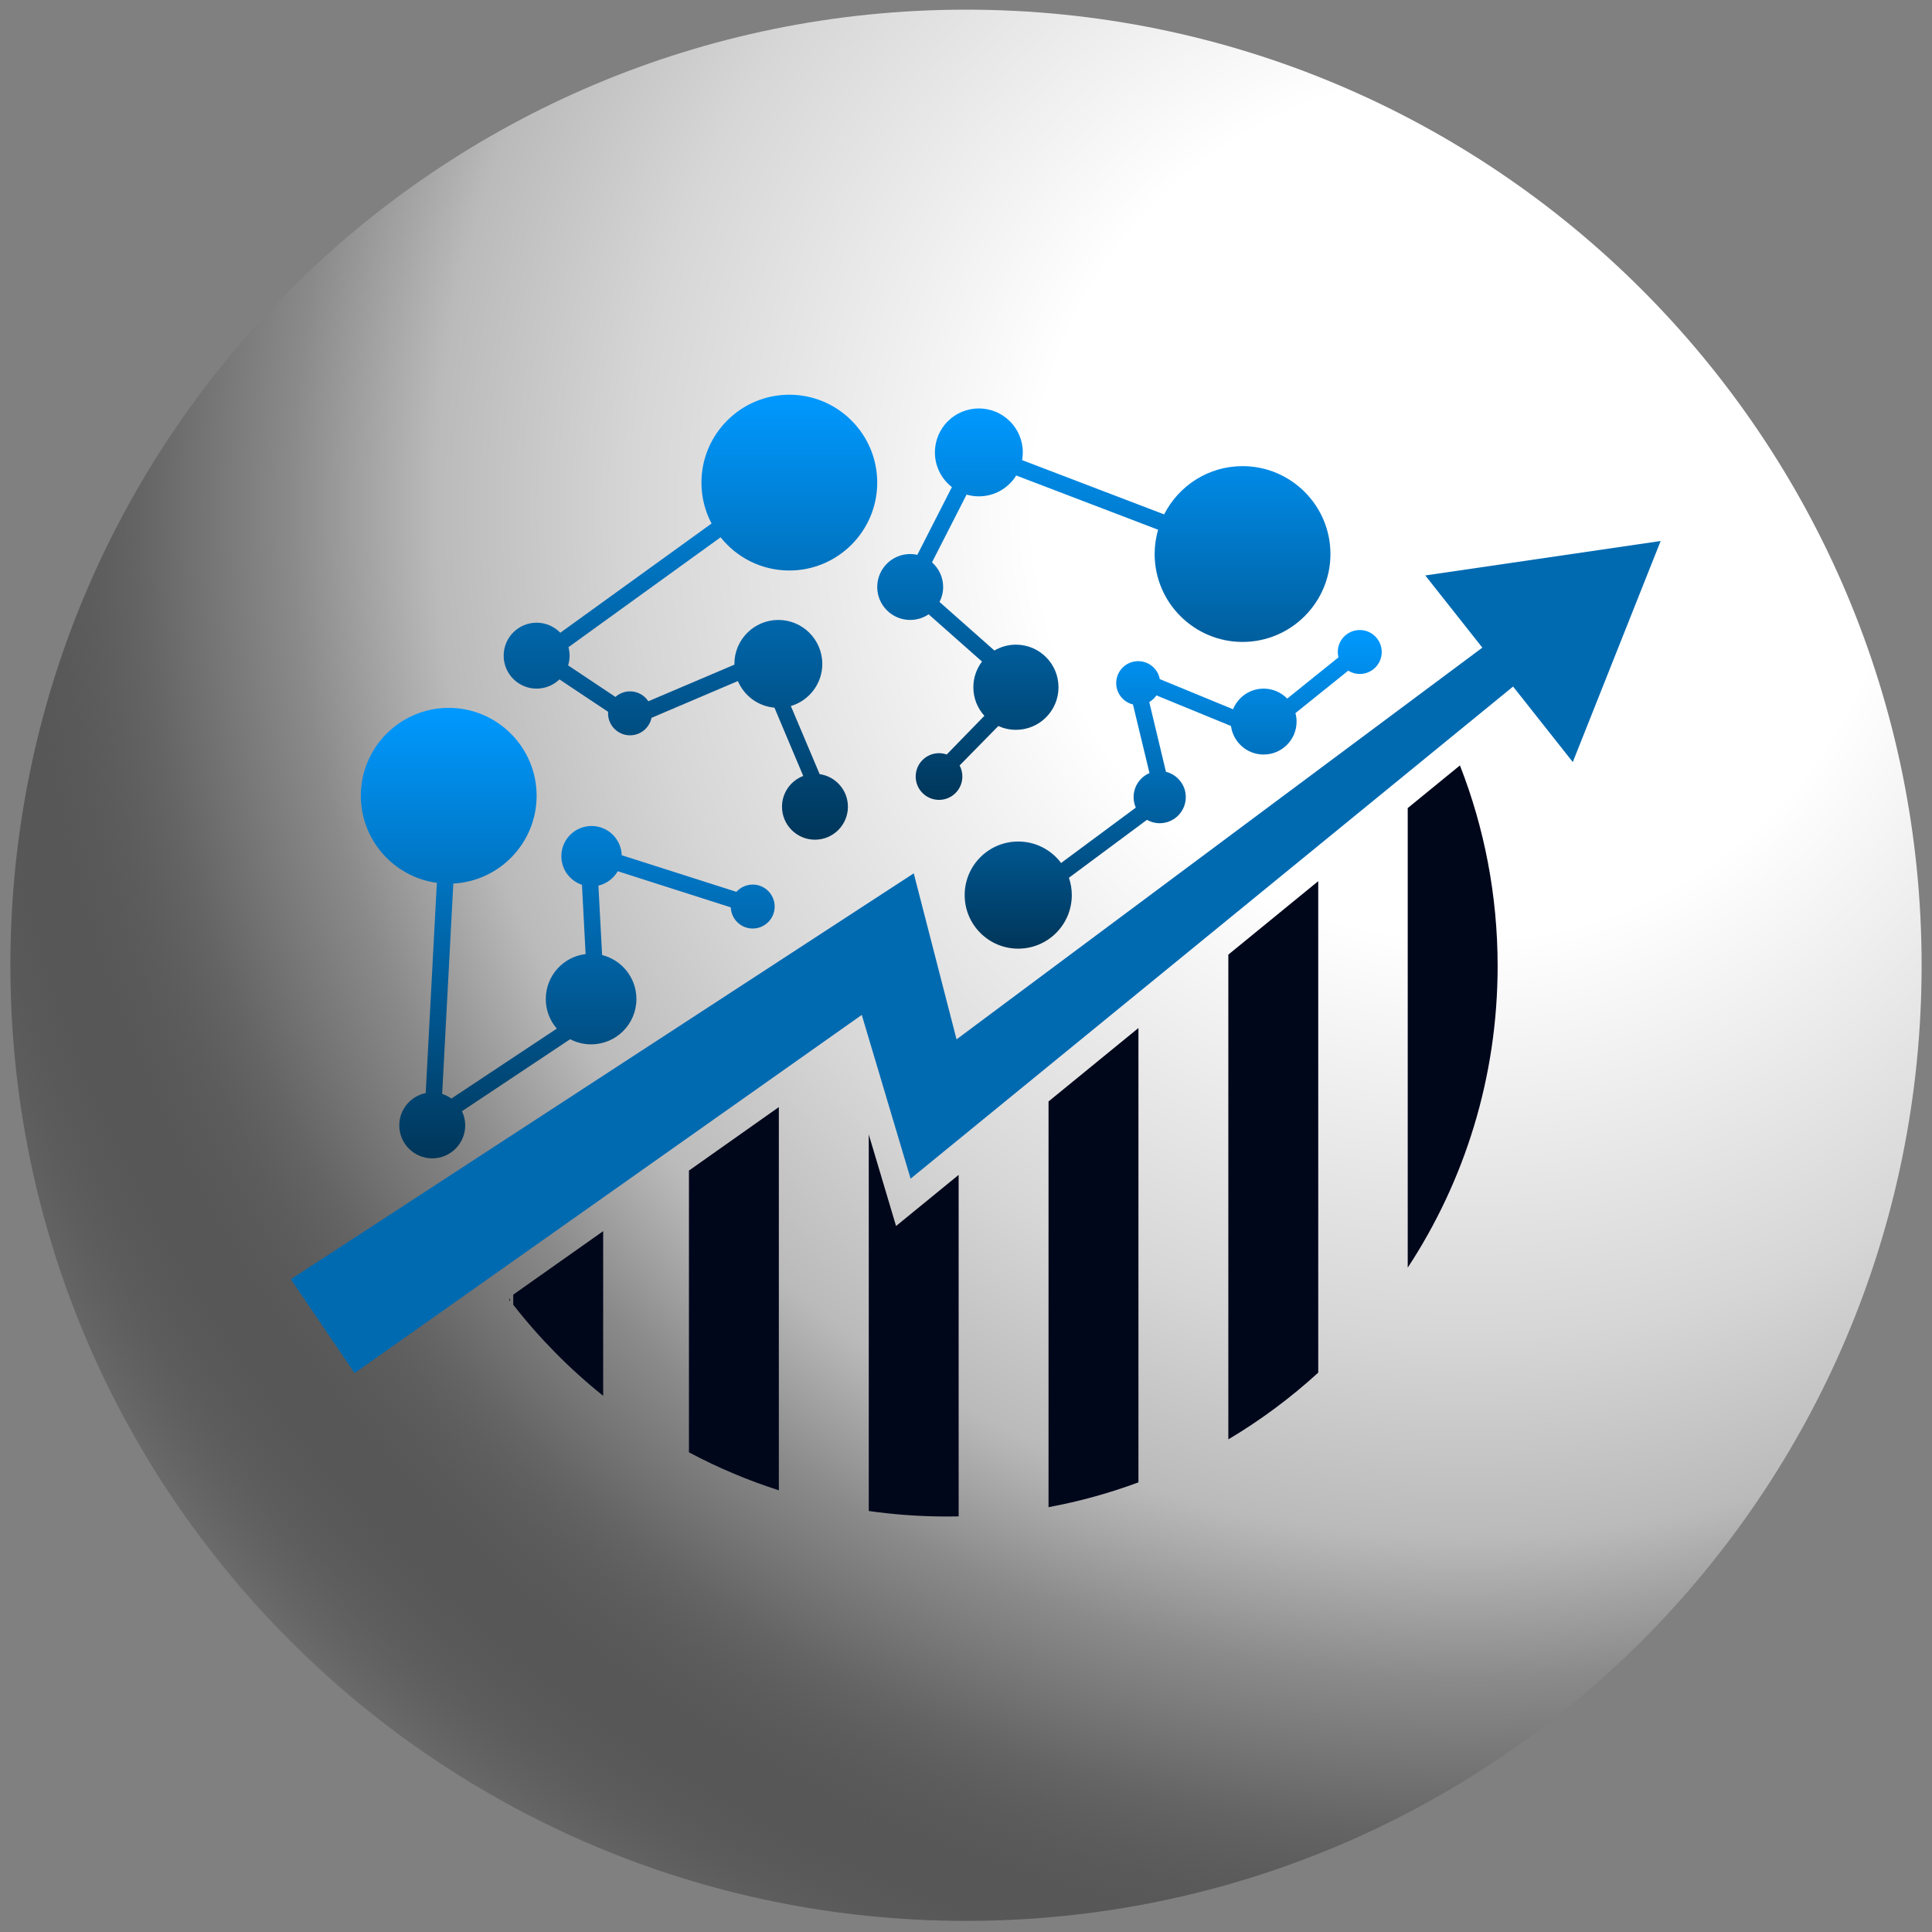
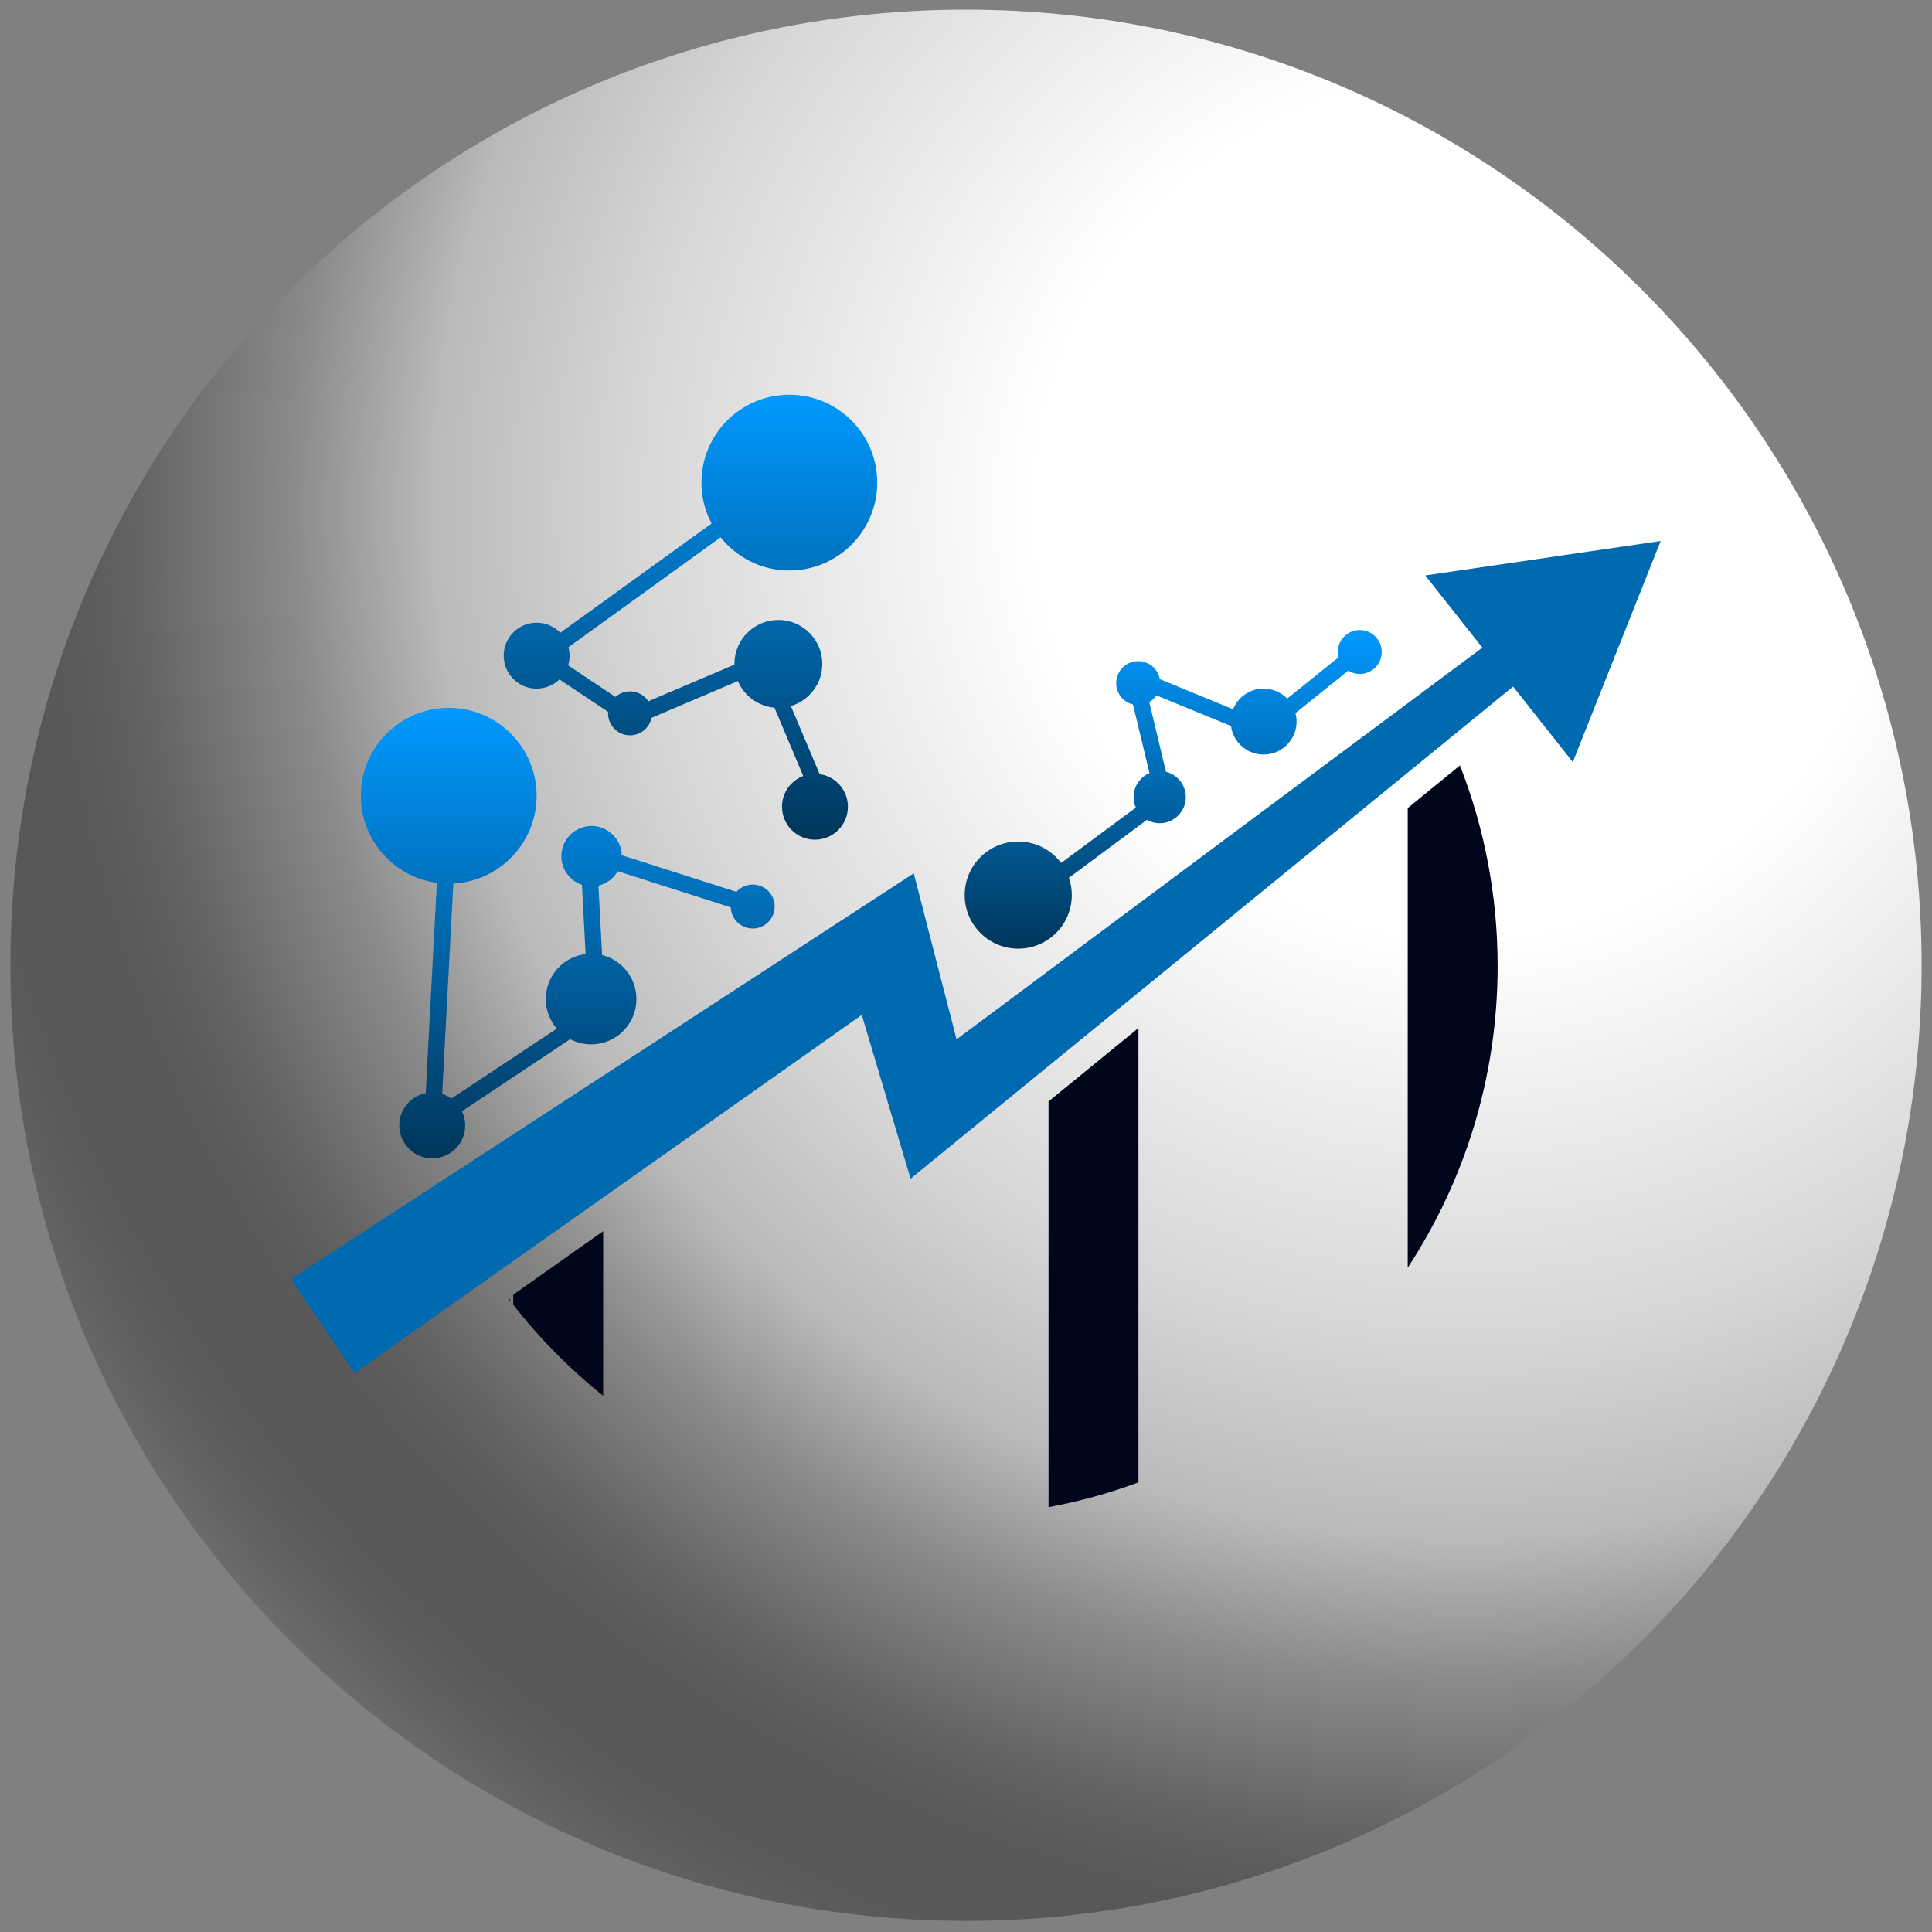
<svg xmlns="http://www.w3.org/2000/svg" width="93" height="93" viewBox="0 0 93 93" fill="none">
  <rect x="0" y="0" width="93" height="93" fill="#808080" stroke="none" />
  <g clip-path="url(#clip0_3336_4970)">
    <circle cx="44.281" cy="46.236" r="49" fill="url(#paint0_radial_3336_4970)" />
    <path d="M29.034 59.264V67.189C27.427 65.902 25.974 64.43 24.706 62.807V62.32L29.034 59.264Z" fill="#00071B" />
-     <path d="M37.491 53.291V71.739C35.986 71.256 34.539 70.642 33.164 69.91V56.347L37.491 53.291Z" fill="#00071B" />
-     <path d="M46.146 56.555V72.994C45.962 72.999 45.778 73 45.593 73C44.312 73 43.052 72.91 41.819 72.734V54.608L43.133 59.016L46.146 56.555Z" fill="#00071B" />
    <path d="M54.801 49.485V71.356C53.41 71.872 51.963 72.274 50.473 72.55V53.02L54.801 49.485Z" fill="#00071B" />
-     <path d="M63.456 42.416V66.073C62.13 67.286 60.681 68.363 59.128 69.287V45.952L63.456 42.416Z" fill="#00071B" />
    <path d="M72.091 46.502C72.091 51.862 70.5 56.851 67.763 61.021V38.898L70.276 36.845C71.448 39.837 72.091 43.094 72.091 46.502Z" fill="#00071B" />
    <path d="M24.579 62.584L24.509 62.634V62.484C24.532 62.517 24.556 62.55 24.579 62.584Z" fill="#333333" />
    <path d="M36.233 42.58C35.921 42.58 35.642 42.716 35.448 42.93L29.928 41.168C29.904 40.386 29.264 39.76 28.476 39.76C27.673 39.76 27.021 40.411 27.021 41.214C27.021 41.855 27.437 42.399 28.013 42.592L28.189 45.925C27.109 46.055 26.272 46.974 26.272 48.09C26.272 48.634 26.472 49.132 26.802 49.514L21.727 52.881C21.593 52.785 21.445 52.709 21.284 52.659L21.821 42.531C24.052 42.416 25.831 40.565 25.831 38.305C25.831 35.972 23.933 34.074 21.6 34.074C19.267 34.074 17.369 35.972 17.369 38.305C17.369 40.444 18.965 42.217 21.028 42.497L20.492 52.617C19.767 52.763 19.22 53.404 19.22 54.172C19.22 55.048 19.931 55.759 20.807 55.759C21.683 55.759 22.394 55.048 22.394 54.172C22.394 53.928 22.337 53.697 22.238 53.49L27.445 50.024C27.747 50.182 28.09 50.272 28.454 50.272C29.659 50.272 30.635 49.295 30.635 48.09C30.635 47.067 29.932 46.209 28.983 45.973L28.806 42.63C29.204 42.537 29.538 42.282 29.736 41.938L35.177 43.678C35.198 44.243 35.662 44.696 36.233 44.696C36.817 44.696 37.29 44.222 37.29 43.638C37.29 43.054 36.817 42.58 36.233 42.58Z" fill="url(#paint1_linear_3336_4970)" />
    <path d="M65.454 30.327C64.87 30.327 64.396 30.801 64.396 31.385C64.396 31.474 64.408 31.56 64.429 31.643L61.962 33.628C61.674 33.332 61.272 33.148 60.826 33.148C60.16 33.148 59.591 33.559 59.355 34.141L55.828 32.69C55.737 32.198 55.306 31.826 54.788 31.826C54.204 31.826 53.73 32.299 53.73 32.883C53.73 33.381 54.074 33.797 54.537 33.91L55.333 37.214C54.883 37.405 54.568 37.851 54.568 38.37C54.568 38.55 54.606 38.721 54.674 38.876L51.078 41.541C50.608 40.914 49.859 40.508 49.014 40.508C47.59 40.508 46.436 41.662 46.436 43.086C46.436 44.51 47.59 45.665 49.014 45.665C50.438 45.665 51.593 44.51 51.593 43.086C51.593 42.794 51.544 42.514 51.454 42.253L55.209 39.465C55.391 39.567 55.6 39.627 55.824 39.627C56.517 39.627 57.08 39.064 57.08 38.37C57.08 37.781 56.673 37.287 56.125 37.152L55.322 33.795C55.459 33.715 55.577 33.605 55.666 33.474L59.255 34.946C59.359 35.722 60.022 36.321 60.826 36.321C61.703 36.321 62.413 35.611 62.413 34.734C62.413 34.593 62.393 34.457 62.358 34.327L64.898 32.284C65.06 32.384 65.25 32.443 65.454 32.443C66.038 32.443 66.512 31.969 66.512 31.385C66.512 30.801 66.038 30.327 65.454 30.327Z" fill="url(#paint2_linear_3336_4970)" />
-     <path d="M46.192 36.847L48.056 34.948C48.315 35.065 48.602 35.131 48.904 35.131C50.036 35.131 50.953 34.214 50.953 33.082C50.953 31.95 50.036 31.032 48.904 31.032C48.526 31.032 48.172 31.135 47.867 31.314L45.226 28.976C45.336 28.76 45.4 28.515 45.4 28.256C45.4 27.783 45.192 27.36 44.864 27.069L46.528 23.808C46.715 23.863 46.914 23.892 47.119 23.892C47.879 23.892 48.545 23.491 48.918 22.889L55.747 25.499C55.64 25.871 55.581 26.263 55.581 26.669C55.581 29.002 57.479 30.9 59.812 30.9C62.145 30.9 64.043 29.002 64.043 26.669C64.043 24.336 62.145 22.438 59.812 22.438C58.165 22.438 56.736 23.384 56.038 24.761L49.201 22.148C49.223 22.027 49.234 21.903 49.234 21.777C49.234 20.608 48.287 19.661 47.119 19.661C45.95 19.661 45.003 20.608 45.003 21.777C45.003 22.456 45.324 23.06 45.821 23.447L44.158 26.707C44.047 26.683 43.932 26.669 43.813 26.669C42.937 26.669 42.227 27.379 42.227 28.256C42.227 29.132 42.937 29.842 43.813 29.842C44.142 29.842 44.447 29.742 44.701 29.571L47.27 31.845C47.009 32.189 46.854 32.617 46.854 33.082C46.854 33.611 47.055 34.093 47.385 34.457L45.572 36.319C45.456 36.278 45.331 36.255 45.202 36.255C44.581 36.255 44.078 36.758 44.078 37.379C44.078 37.999 44.581 38.503 45.202 38.503C45.822 38.503 46.325 37.999 46.325 37.379C46.325 37.187 46.277 37.006 46.192 36.847Z" fill="url(#paint3_linear_3336_4970)" />
    <path d="M37.996 27.462C40.329 27.462 42.227 25.564 42.227 23.231C42.227 20.898 40.329 19 37.996 19C35.663 19 33.765 20.898 33.765 23.231C33.765 23.942 33.941 24.611 34.252 25.2L26.971 30.458C26.682 30.16 26.279 29.974 25.831 29.974C24.955 29.974 24.245 30.685 24.245 31.561C24.245 32.438 24.955 33.148 25.831 33.148C26.258 33.148 26.645 32.978 26.93 32.704L29.273 34.266C29.271 34.29 29.269 34.314 29.269 34.338C29.269 34.922 29.743 35.396 30.327 35.396C30.837 35.396 31.262 35.035 31.362 34.554L35.519 32.784C35.817 33.487 36.485 33.995 37.279 34.065L38.665 37.352C38.068 37.579 37.643 38.156 37.643 38.833C37.643 39.709 38.353 40.42 39.229 40.42C40.106 40.42 40.816 39.709 40.816 38.833C40.816 38.034 40.224 37.374 39.455 37.264L38.069 33.986C38.944 33.727 39.583 32.917 39.583 31.958C39.583 30.79 38.635 29.842 37.467 29.842C36.299 29.842 35.351 30.79 35.351 31.958C35.351 31.97 35.352 31.981 35.352 31.993L31.21 33.757C31.021 33.47 30.697 33.28 30.327 33.28C30.057 33.28 29.812 33.382 29.625 33.548L27.348 32.029C27.393 31.881 27.418 31.724 27.418 31.561C27.418 31.42 27.398 31.284 27.363 31.154L34.687 25.864C35.463 26.837 36.657 27.462 37.996 27.462Z" fill="url(#paint4_linear_3336_4970)" />
    <path d="M79.938 26.042L68.608 27.7L71.355 31.175L46.045 50.031L44.711 44.856L43.985 42.039L41.481 43.67L14 61.577L17.067 66.097L41.483 48.854L42.98 53.878L43.833 56.738L46.081 54.901L72.835 33.048L75.709 36.683L79.938 26.042Z" fill="#006AB1" />
  </g>
  <defs>
    <radialGradient id="paint0_radial_3336_4970" cx="0" cy="0" r="1" gradientUnits="userSpaceOnUse" gradientTransform="translate(70.823 24.208) rotate(137.836) scale(82.923)">
      <stop stop-color="white" />
      <stop offset="0.253" stop-color="white" />
      <stop offset="0.488" stop-color="#D7D6D6" />
      <stop offset="0.605" stop-color="#BBBABA" />
      <stop offset="0.689" stop-color="#8A8A8A" />
      <stop offset="0.779" stop-color="#646464" />
      <stop offset="1" stop-opacity="0" />
    </radialGradient>
    <linearGradient id="paint1_linear_3336_4970" x1="27.33" y1="34.074" x2="27.33" y2="55.759" gradientUnits="userSpaceOnUse">
      <stop stop-color="#0099FF" />
      <stop offset="1" stop-color="#00365A" />
    </linearGradient>
    <linearGradient id="paint2_linear_3336_4970" x1="56.474" y1="30.327" x2="56.474" y2="45.665" gradientUnits="userSpaceOnUse">
      <stop stop-color="#0099FF" />
      <stop offset="1" stop-color="#00365A" />
    </linearGradient>
    <linearGradient id="paint3_linear_3336_4970" x1="53.135" y1="19.661" x2="53.135" y2="38.503" gradientUnits="userSpaceOnUse">
      <stop stop-color="#0099FF" />
      <stop offset="1" stop-color="#00365A" />
    </linearGradient>
    <linearGradient id="paint4_linear_3336_4970" x1="33.236" y1="19" x2="33.236" y2="40.42" gradientUnits="userSpaceOnUse">
      <stop stop-color="#0099FF" />
      <stop offset="1" stop-color="#00365A" />
    </linearGradient>
    <clipPath id="clip0_3336_4970">
      <path d="M0.5 46.465C0.5 21.06 21.095 0.465 46.5 0.465C71.905 0.465 92.5 21.06 92.5 46.465C92.5 71.87 71.905 92.465 46.5 92.465C21.095 92.465 0.5 71.87 0.5 46.465Z" fill="white" />
    </clipPath>
  </defs>
</svg>